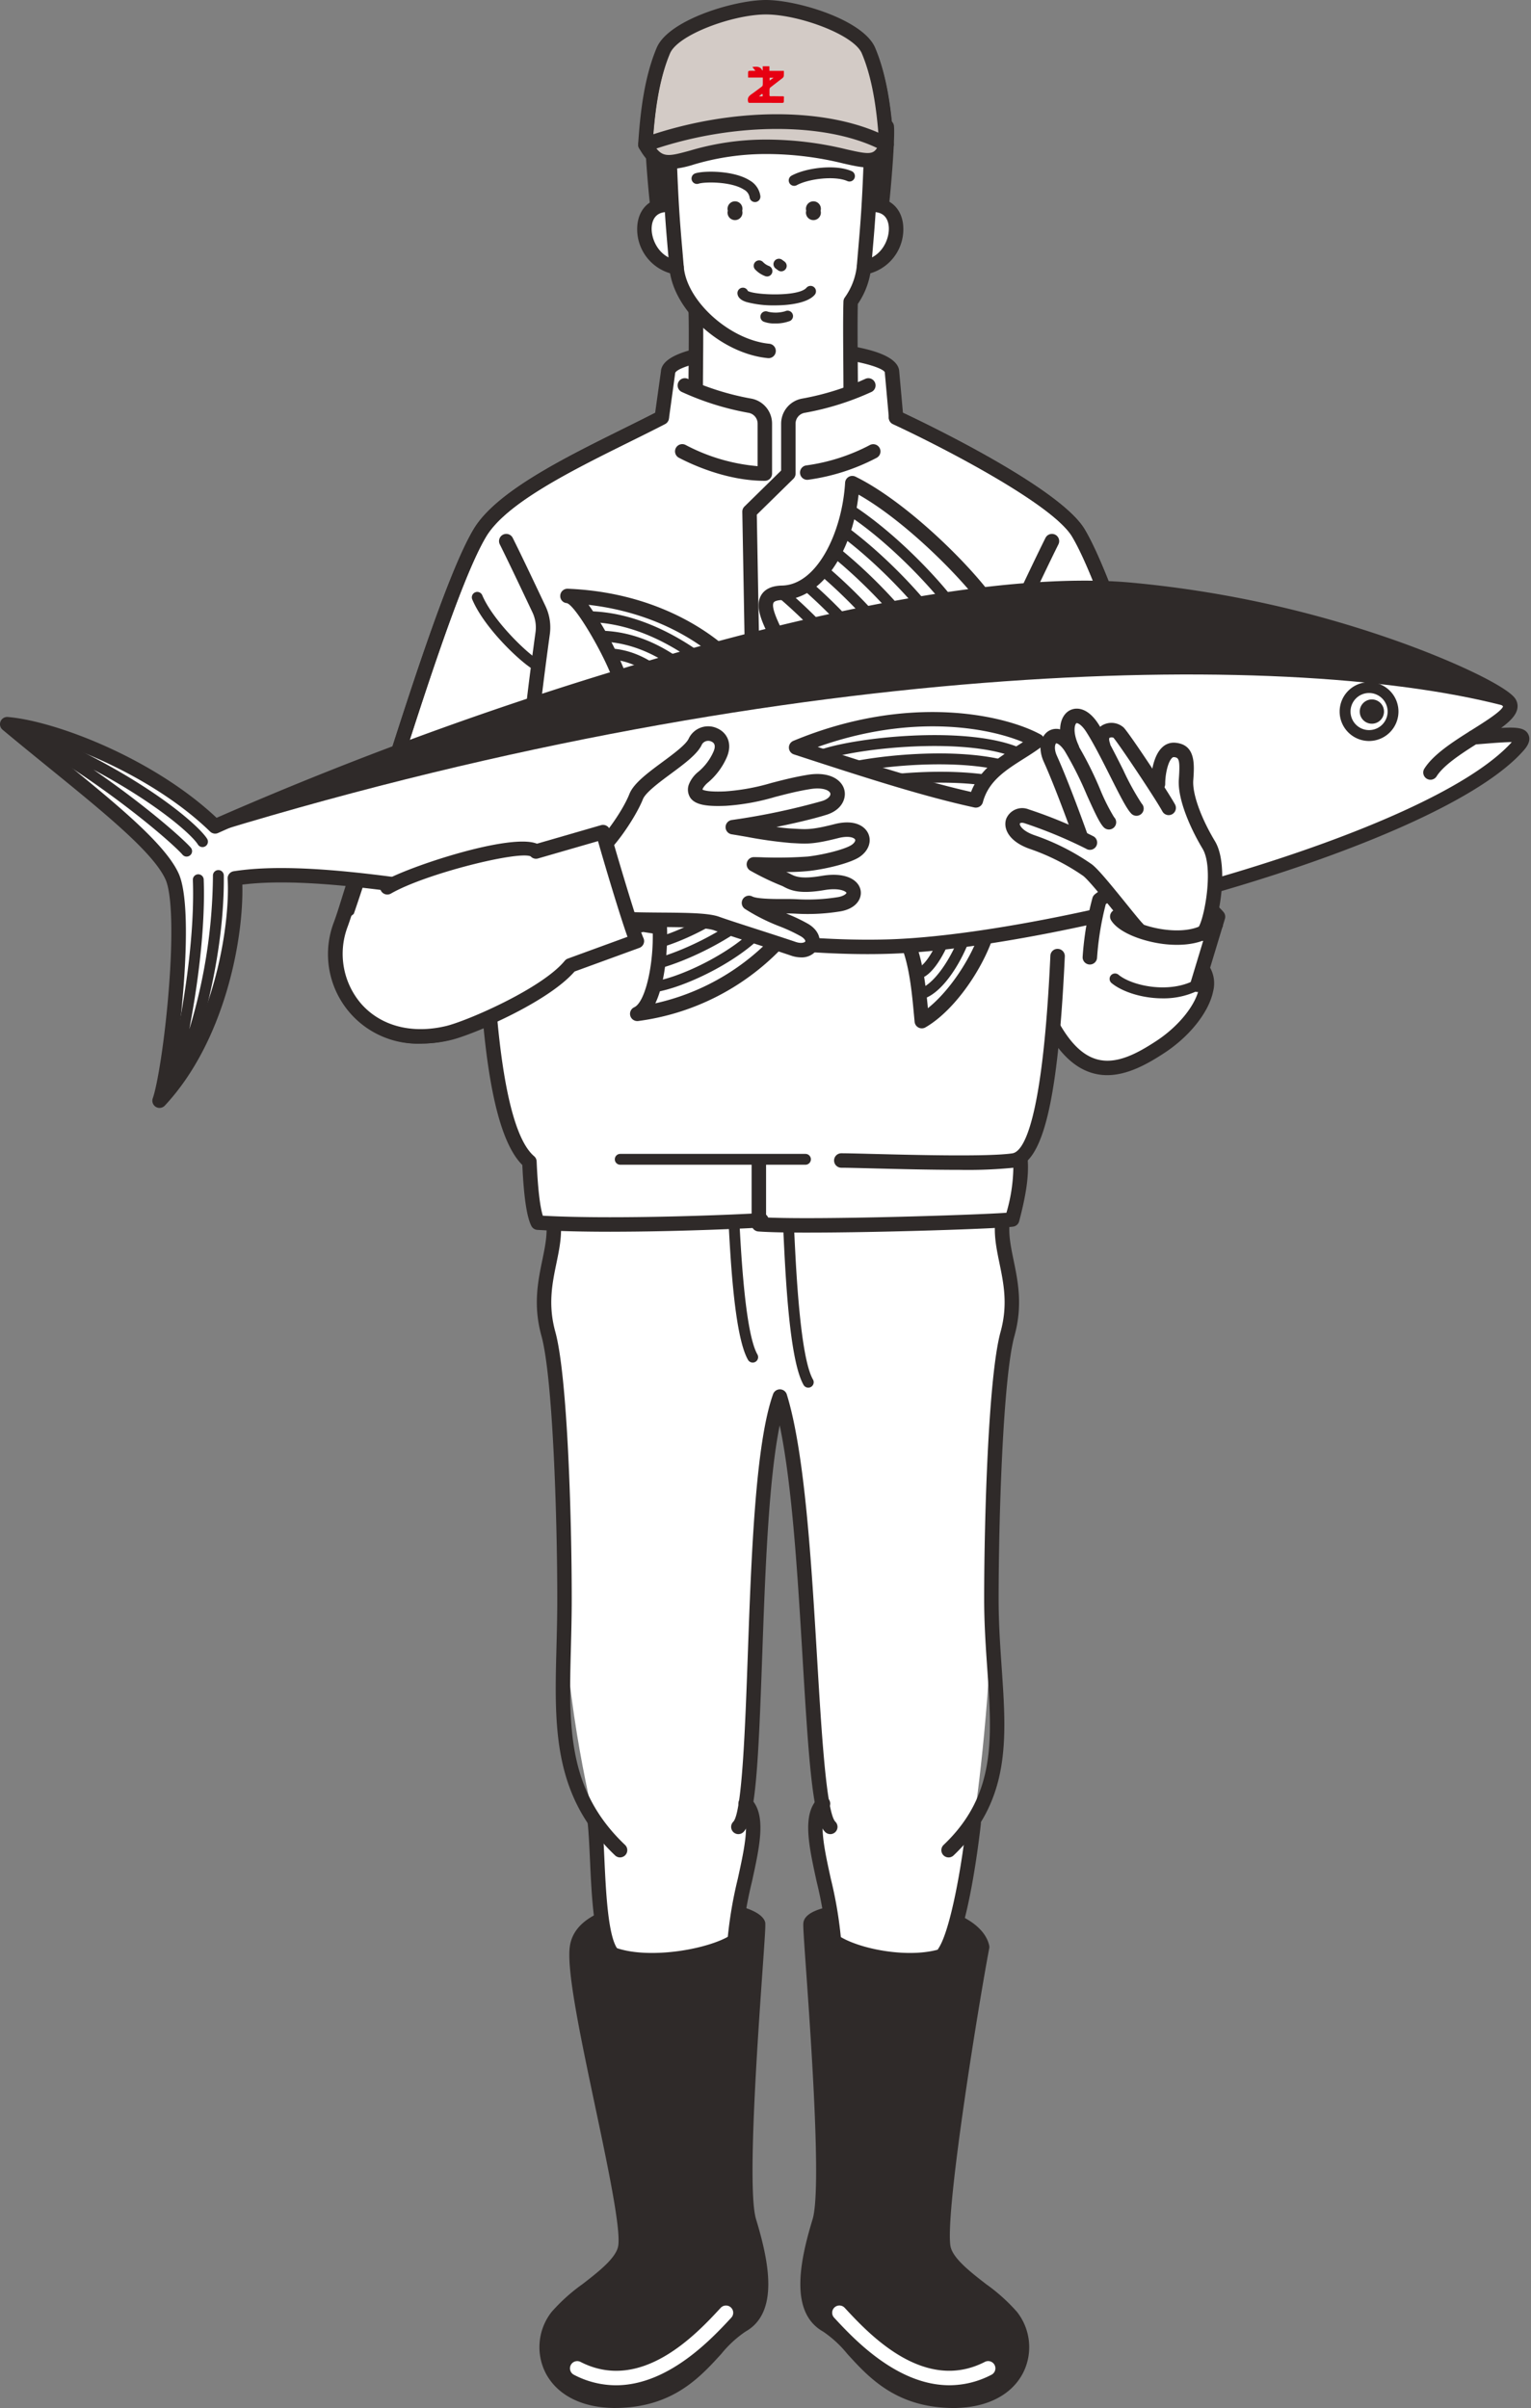
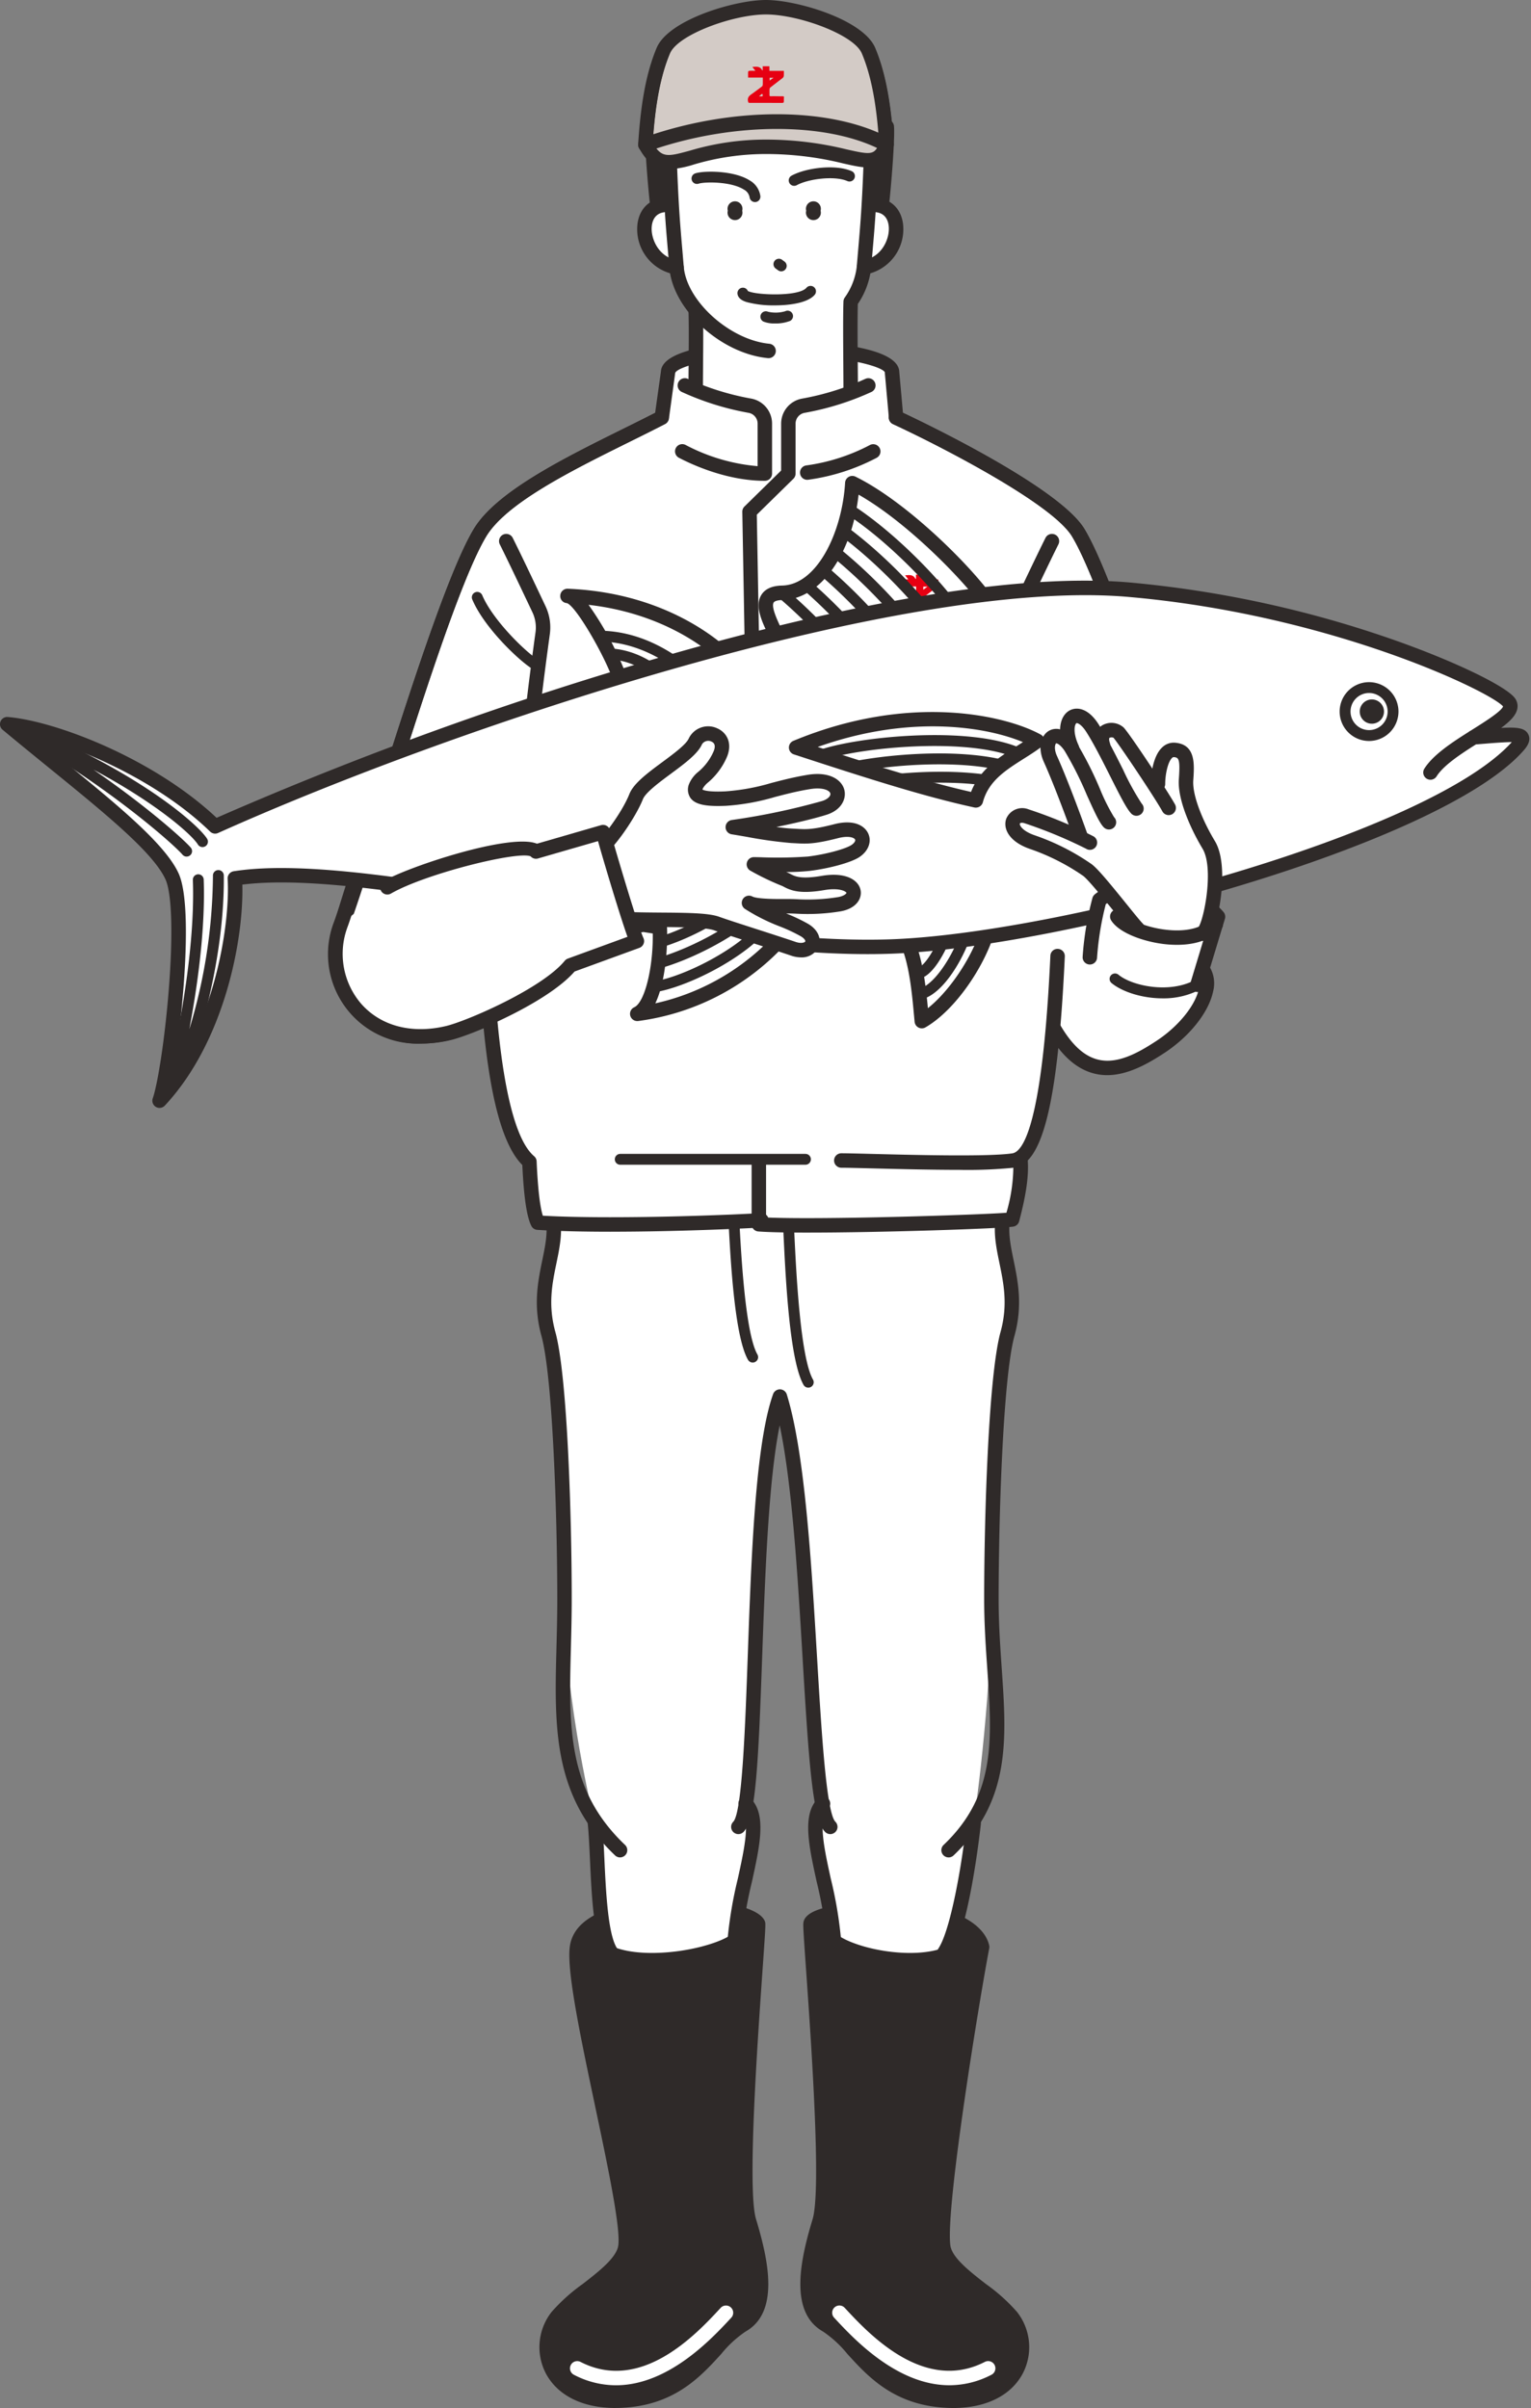
<svg xmlns="http://www.w3.org/2000/svg" id="img_fv-center" width="288.913" height="454.287" viewBox="0 0 288.913 454.287">
  <rect x="0" y="0" width="288.913" height="454.287" fill="#808080" stroke="none" />
  <defs>
    <clipPath id="clip-path">
      <rect id="長方形_21242" data-name="長方形 21242" width="288.609" height="454.287" fill="none" />
    </clipPath>
    <clipPath id="clip-path-2">
      <path id="パス_121936" data-name="パス 121936" d="M123.011,96.474c-6.262.13-1.187,6.929-.564,9.389l41-4.744c-1.155-3.853-15.762-21.274-27.216-25.33-.716,12.261-6.957,20.557-13.22,20.686" transform="translate(-119.917 -75.788)" fill="none" />
    </clipPath>
    <clipPath id="clip-path-4">
      <path id="パス_121948" data-name="パス 121948" d="M104.179,144.647c.489,6.143-.747,15.917-4.195,17.484,16.3-2.195,24.572-11.841,27.079-14.035.064-1.281-9.665-4.33-17.194-4.33a15.432,15.432,0,0,0-5.69.88" transform="translate(-99.984 -143.767)" fill="none" />
    </clipPath>
    <clipPath id="clip-path-6">
      <path id="パス_121982" data-name="パス 121982" d="M124.923,118.162c14.658,4.793,24.74,7.981,33.919,9.977,1.6-5.986,7.355-8.009,11.585-11.223-3.663-2.02-10.663-4.1-19.736-4.1a67.219,67.219,0,0,0-25.768,5.342" transform="translate(-124.923 -112.82)" fill="none" />
    </clipPath>
  </defs>
  <g id="グループ_87152" data-name="グループ 87152">
    <g id="グループ_87151" data-name="グループ 87151" transform="translate(0.304)" clip-path="url(#clip-path)">
      <path id="パス_121873" data-name="パス 121873" d="M109.521,166.477l-12.57,4.589C92.363,176.652,78,182.838,73.807,183.835c-15.161,3.61-24.345-9.068-20.152-20.55,5.525-15.123,18.756-61.852,25.938-73.823,4.868-8.113,22.347-15.562,34.318-21.748l1.2-8.565c0-2.52,9.46-4.563,21.128-4.563s21.127,2.043,21.127,4.563l.767,8.565s29.517,13.635,34.385,21.748c7.182,11.971,20.413,58.7,25.938,73.823-2.148,20.55-21.833,21.083-29.814,19.487s-80.315-18.889-79.118-16.295" transform="translate(10.668 11.062)" fill="#fff" />
      <path id="パス_121874" data-name="パス 121874" d="M68.905,186.054a16.889,16.889,0,0,1-16.3-23.007c1.744-4.773,4.241-12.652,7.132-21.775C65.942,121.68,73.668,97.3,78.652,88.991c4.223-7.038,16.958-13.345,28.193-18.909,2.1-1.038,4.134-2.048,6.042-3.027l1.09-7.79c.265-5.648,20.2-5.812,22.489-5.812s22.317.165,22.489,5.853l.694,7.736c4.678,2.2,29.618,14.2,34.266,21.95,4.986,8.309,12.712,32.692,18.92,52.284,2.89,9.122,5.386,17,7.129,21.772a1.363,1.363,0,1,1-2.562.934c-1.763-4.827-4.267-12.73-7.167-21.881-6.166-19.458-13.839-43.672-18.661-51.707-3.814-6.358-25.683-17.467-33.788-21.211A1.364,1.364,0,0,1,157,68.066l-.769-8.565a1.028,1.028,0,0,1-.006-.121c-.578-1.075-7.7-3.2-19.762-3.2S117.28,58.3,116.68,59.492l-1.189,8.641a1.359,1.359,0,0,1-.724,1.021c-2.1,1.087-4.37,2.21-6.712,3.37-10.9,5.4-23.252,11.518-27.062,17.869-4.82,8.034-12.493,32.247-18.658,51.7-2.9,9.152-5.4,17.057-7.168,21.885a14.444,14.444,0,0,0,2.593,14.6c3.71,4.17,9.525,5.681,15.962,4.153,3.929-.937,18.082-7.045,22.407-12.309a1.368,1.368,0,0,1,.586-.415l11.259-4.111c-1.467-4.083-4.491-14.223-5.565-18.052l-11.323,3.272a1.364,1.364,0,0,1-1.39-.4c-2.375-1.062-19.894,3.277-26.379,7.031a1.364,1.364,0,0,1-1.366-2.361c4.759-2.754,23.925-9.108,28.937-7.056l12.1-3.5a1.365,1.365,0,0,1,1.716,1.042c.173.831,5.126,17.736,6.284,20.248a1.363,1.363,0,0,1-.77,1.852l-12.23,4.464c-5.2,5.96-19.674,12-23.636,12.939a23.563,23.563,0,0,1-5.447.663M89.6,150.607l0,0,0,0" transform="translate(10.439 10.833)" fill="#2f2a29" />
      <path id="パス_121875" data-name="パス 121875" d="M98.74,393.89c-6.214,0-10.978-2.368-13.18-6.6a10.754,10.754,0,0,1,1.131-11.529,34.02,34.02,0,0,1,5.861-5.265c3-2.326,6.4-4.963,6.718-7.274.458-3.36-2-15.036-4.384-26.324-2.795-13.259-5.434-25.783-4.746-30.189,1.337-8.567,17.089-8.8,21.878-8.668,13.892.385,14.923,3.687,14.989,4.344.06.593-.082,2.726-.535,9.17-.938,13.366-2.894,41.179-1.207,46.719,2.429,7.984,4.4,17.611-1.989,21.2a21.141,21.141,0,0,0-4.57,4.215c-3.927,4.309-8.813,9.671-18.693,10.165-.431.022-.854.031-1.271.031m11.552-93.16a40.632,40.632,0,0,0-11.238,1.381c-3.784,1.13-5.876,2.82-6.22,5.02-.611,3.912,2.221,17.351,4.72,29.205,2.54,12.047,4.938,23.427,4.416,27.256-.465,3.414-4.168,6.285-7.749,9.06a32.375,32.375,0,0,0-5.378,4.785,8.019,8.019,0,0,0-.864,8.594c1.836,3.529,6.172,5.4,11.9,5.1,8.757-.437,13.037-5.133,16.813-9.276a23.218,23.218,0,0,1,5.248-4.757c4.749-2.67,2.684-11.571.717-18.033-1.691-5.558-.321-27.537,1.1-47.7.28-3.974.524-7.457.542-8.482-1.29-1.038-7.394-2.153-14-2.153m-18.8,6.19h0Z" transform="translate(17.102 60.397)" fill="#2f2a29" />
      <path id="パス_121876" data-name="パス 121876" d="M154.164,393.816c-.419,0-.841-.011-1.271-.032-9.879-.494-14.766-5.856-18.693-10.165a21.2,21.2,0,0,0-4.569-4.215c-6.39-3.594-4.42-13.22-1.99-21.2,1.686-5.538-.267-33.34-1.207-46.7-.453-6.459-.6-8.6-.535-9.188.213-2.134,3.928-3.416,11.042-3.812,16.249-.913,23.108,3.775,24.026,8.06a1.33,1.33,0,0,1,.006.542c-1.734,9.019-8.3,48.941-7.335,56.046.314,2.312,3.716,4.948,6.718,7.275a34.063,34.063,0,0,1,5.861,5.264,10.753,10.753,0,0,1,1.129,11.529c-2.2,4.231-6.967,6.6-13.18,6.6M128.61,302.807c.018,1,.265,4.505.545,8.5,1.417,20.159,2.787,42.13,1.1,47.686-1.966,6.462-4.031,15.362.717,18.033a23.187,23.187,0,0,1,5.248,4.755c3.776,4.143,8.057,8.841,16.814,9.277,5.725.3,10.058-1.575,11.894-5.1a8.022,8.022,0,0,0-.861-8.6,32.391,32.391,0,0,0-5.381-4.783c-3.582-2.777-7.283-5.646-7.749-9.062-1.07-7.849,5.692-48.133,7.3-56.631-.693-2.343-3.9-3.692-6.521-4.417-8.88-2.464-21.241-1.073-23.105.339" transform="translate(25.399 60.471)" fill="#2f2a29" />
      <path id="パス_121877" data-name="パス 121877" d="M160.679,331.108c2.706-4.059,4.83-17.927,5.506-24.354,0,0,3.345-22.663,3.345-42.281,0-15.9.856-42.127,3.044-50.061,2.706-9.809-2.367-15.9-.676-22.663-15.467-10.617-54.763-10.931-85.3,0,1.692,6.765-3.382,12.854-.676,22.663,2.189,7.934,3.044,34.163,3.044,50.061,0,19.618,5.75,42.281,5.75,42.281.677,6.427.339,20.295,3.045,24.354,6.2,6.134,19.328,1.9,23.339-2.368.676-10.147,5.976-21.873,2.029-25.707,0,0,.339-59.532,6.484-76.781,6.37,20.633,8.155,76.781,8.155,76.781-3.946,3.834,1.353,15.56,2.03,25.707,4.467,6.108,18.533,5.412,20.877,2.368" transform="translate(17.25 37.222)" fill="#fff" />
      <path id="パス_121878" data-name="パス 121878" d="M118.653,219.042a1.021,1.021,0,0,1-.889-.516c-2.642-4.621-3.382-20.047-3.78-28.333l-.075-1.55a1.022,1.022,0,0,1,.971-1.073,1.068,1.068,0,0,1,1.073.972l.075,1.554c.334,6.948,1.115,23.221,3.512,27.417a1.022,1.022,0,0,1-.886,1.53" transform="translate(23.085 38.013)" fill="#2f2a29" />
      <path id="パス_121879" data-name="パス 121879" d="M127.372,222.979a1.021,1.021,0,0,1-.889-.516c-2.642-4.621-3.382-20.047-3.78-28.333l-.075-1.55a1.022,1.022,0,0,1,.971-1.073,1.077,1.077,0,0,1,1.073.972l.075,1.554c.334,6.948,1.115,23.221,3.512,27.417a1.022,1.022,0,0,1-.886,1.53" transform="translate(24.852 38.811)" fill="#2f2a29" />
      <path id="パス_121880" data-name="パス 121880" d="M99.687,312.06a1.362,1.362,0,0,1-.939-.375c-11.793-11.2-11.455-24.208-11.063-39.267.075-2.92.153-5.938.153-9.076,0-15.015-.812-41.786-2.995-49.7-1.584-5.742-.653-10.259.168-14.246.633-3.073,1.18-5.727.5-8.449a1.363,1.363,0,0,1,2.645-.663c.832,3.325.2,6.4-.474,9.662-.8,3.864-1.62,7.859-.21,12.968,2.269,8.23,3.093,34.664,3.093,50.424,0,3.174-.078,6.211-.155,9.147-.39,15-.7,26.851,10.217,37.219a1.364,1.364,0,0,1-.939,2.352" transform="translate(17.02 38.354)" fill="#2f2a29" />
      <path id="パス_121881" data-name="パス 121881" d="M96.377,311.96a1.363,1.363,0,0,1-1.135-.607c-2.158-3.239-2.528-11.233-2.854-18.284-.117-2.533-.226-4.926-.413-6.683a1.364,1.364,0,0,1,2.713-.286c.192,1.838.305,4.269.423,6.843.279,6.03.66,14.289,2.4,16.9a1.363,1.363,0,0,1-1.133,2.12" transform="translate(18.638 57.734)" fill="#2f2a29" />
      <path id="パス_121882" data-name="パス 121882" d="M104.07,309.84c-3.733,0-8.464-.592-11.362-3.168a1.363,1.363,0,1,1,1.811-2.039c2.195,1.952,6.688,2.812,12.334,2.367,6.123-.487,11.543-2.41,12.764-3.9a1.364,1.364,0,1,1,2.112,1.726c-2.144,2.619-9,4.444-14.659,4.894-.862.069-1.887.121-3,.121" transform="translate(18.695 61.325)" fill="#2f2a29" />
      <path id="パス_121883" data-name="パス 121883" d="M115.271,310.219l-.091,0a1.364,1.364,0,0,1-1.27-1.452,78.35,78.35,0,0,1,1.928-11.414c1.276-5.816,2.482-11.31.511-13.223a1.364,1.364,0,0,1,1.9-1.957c3.06,2.972,1.757,8.9.251,15.763a76.821,76.821,0,0,0-1.871,11.012,1.362,1.362,0,0,1-1.359,1.274" transform="translate(23.084 57.107)" fill="#2f2a29" />
      <path id="パス_121884" data-name="パス 121884" d="M148.817,312.06a1.364,1.364,0,0,1-.939-2.352c9.889-9.4,9.163-19.9,8.243-33.207-.289-4.183-.587-8.509-.587-13.16,0-15.762.824-42.2,3.093-50.424,1.41-5.109.587-9.1-.21-12.968-.671-3.259-1.306-6.337-.474-9.662a1.363,1.363,0,1,1,2.645.663c-.68,2.722-.132,5.376.5,8.449.821,3.987,1.752,8.5.168,14.246-2.183,7.906-2.995,34.68-2.995,49.7,0,4.557.3,8.835.581,12.971.93,13.465,1.734,25.095-9.086,35.373a1.362,1.362,0,0,1-.939.375" transform="translate(29.883 38.354)" fill="#2f2a29" />
      <path id="パス_121885" data-name="パス 121885" d="M148.175,311.96a1.363,1.363,0,0,1-1.133-2.12c2.28-3.422,4.463-15.943,5.283-23.741a1.364,1.364,0,0,1,2.713.286c-.022.194-2.089,19.51-5.728,24.967a1.36,1.36,0,0,1-1.135.607" transform="translate(29.753 57.734)" fill="#2f2a29" />
      <path id="パス_121886" data-name="パス 121886" d="M145.336,309.839c-.94,0-1.8-.043-2.534-.1-5.244-.416-11.7-2.236-13.885-4.912a1.364,1.364,0,1,1,2.112-1.726c1.248,1.526,6.186,3.458,11.987,3.919,5.05.4,9.17-.468,11.325-2.385a1.363,1.363,0,1,1,1.811,2.039c-2.908,2.586-7.384,3.167-10.817,3.167" transform="translate(26.064 61.325)" fill="#2f2a29" />
      <path id="パス_121887" data-name="パス 121887" d="M133.176,301.849a1.358,1.358,0,0,1-.965-.4c-2.336-2.336-3.063-12.788-4.245-32.608-.925-15.491-1.954-32.76-4.332-44.108-2.117,10.443-2.742,27.852-3.3,43.5-.725,20.23-1.212,30.894-3.536,33.219a1.364,1.364,0,0,1-1.929-1.929c1.676-1.721,2.266-18.17,2.74-31.387.67-18.7,1.43-39.891,4.776-49.286a1.366,1.366,0,0,1,1.286-.906h.029a1.365,1.365,0,0,1,1.274.961c3.407,11.034,4.635,31.617,5.719,49.777.814,13.653,1.738,29.128,3.452,30.841a1.364,1.364,0,0,1-.965,2.328" transform="translate(23.198 44.168)" fill="#2f2a29" />
      <path id="パス_121888" data-name="パス 121888" d="M131.4,310.219a1.362,1.362,0,0,1-1.359-1.274,76.814,76.814,0,0,0-1.871-11.012c-1.506-6.864-2.808-12.792.251-15.763a1.364,1.364,0,0,1,1.9,1.957c-1.971,1.913-.765,7.407.511,13.223a78.357,78.357,0,0,1,1.928,11.414,1.364,1.364,0,0,1-1.27,1.452l-.091,0" transform="translate(25.649 57.107)" fill="#2f2a29" />
      <path id="パス_121889" data-name="パス 121889" d="M103.1,35.48c-.4-3.192-1.2-12.968-1-15.163l5.984-2.594-.2,16.367Z" transform="translate(20.685 3.592)" fill="#2f2a29" />
      <path id="パス_121890" data-name="パス 121890" d="M103.326,37.073a1.362,1.362,0,0,1-1.353-1.194c-.393-3.141-1.221-13.056-1-15.455a1.365,1.365,0,0,1,.814-1.128l5.986-2.593a1.364,1.364,0,0,1,1.906,1.268l-.2,16.367a1.362,1.362,0,0,1-.983,1.293l-4.789,1.389a1.332,1.332,0,0,1-.38.054m.334-15.618c-.006,2.564.469,8.852.841,12.494l2.262-.657.161-13.252Z" transform="translate(20.456 3.362)" fill="#2f2a29" />
      <path id="パス_121891" data-name="パス 121891" d="M138.9,35.48c.4-3.192,1.2-12.968,1-15.163l-5.984-2.594.2,16.367Z" transform="translate(27.14 3.592)" fill="#2f2a29" />
      <path id="パス_121892" data-name="パス 121892" d="M139.133,37.074a1.376,1.376,0,0,1-.38-.054l-4.788-1.39a1.361,1.361,0,0,1-.984-1.293l-.2-16.367a1.364,1.364,0,0,1,1.906-1.268l5.987,2.593a1.361,1.361,0,0,1,.814,1.128c.218,2.4-.609,12.315-1,15.455a1.365,1.365,0,0,1-1.353,1.2M135.7,33.292l2.262.657c.372-3.64.847-9.929.842-12.494l-3.265-1.414Z" transform="translate(26.91 3.362)" fill="#2f2a29" />
      <path id="パス_121893" data-name="パス 121893" d="M139,70.539c0-4.19-.131-13.567,0-17.469a13.792,13.792,0,0,0,2.5-6.474c.6-7.182,1-10.375,1.4-22.745-8.3-6.385-29.012-6.585-38.147,0,.4,12.369.8,15.562,1.4,22.745a14.85,14.85,0,0,0,3.6,7.934l.313.946c.131,3.9,0,10.872,0,15.062,6.82,20.152,23.528,19.952,28.941,0" transform="translate(21.228 3.848)" fill="#fff" />
      <path id="パス_121894" data-name="パス 121894" d="M124.532,29.739a1.023,1.023,0,0,1-.492-1.921c2.708-1.48,8.231-2.188,11.292-.873a1.022,1.022,0,1,1-.8,1.879c-2.395-1.025-7.309-.411-9.506.79a1.015,1.015,0,0,1-.489.125" transform="translate(25.03 5.321)" fill="#2f2a29" />
      <path id="パス_121895" data-name="パス 121895" d="M120.227,32.663a1.023,1.023,0,0,1-1.015-.9,2.057,2.057,0,0,0-1.093-1.465c-2.427-1.543-7.407-1.472-8.517-1.106a1.022,1.022,0,0,1-.646-1.94c1.59-.533,7.266-.582,10.26,1.321a4.027,4.027,0,0,1,2.029,2.951,1.023,1.023,0,0,1-.9,1.135,1.06,1.06,0,0,1-.121.007" transform="translate(21.939 5.458)" fill="#2f2a29" />
      <path id="パス_121896" data-name="パス 121896" d="M126.247,33.353a1.408,1.408,0,1,0,2.72,0,1.408,1.408,0,1,0-2.72,0" transform="translate(25.585 6.4)" fill="#2f2a29" />
      <path id="パス_121897" data-name="パス 121897" d="M113.945,33.353a1.408,1.408,0,1,0,2.72,0,1.408,1.408,0,1,0-2.72,0" transform="translate(23.092 6.4)" fill="#2f2a29" />
-       <path id="パス_121898" data-name="パス 121898" d="M120.529,43.876a1.081,1.081,0,0,1-.273-.037,5.035,5.035,0,0,1-1.939-1.241,1.022,1.022,0,1,1,1.486-1.4,3.137,3.137,0,0,0,1.017.677,1.038,1.038,0,0,1,.671,1.276,1.014,1.014,0,0,1-.963.728" transform="translate(23.922 8.283)" fill="#2f2a29" />
      <path id="パス_121899" data-name="パス 121899" d="M122.583,42.967a1.022,1.022,0,0,1-.6-.2l-.469-.343a1.023,1.023,0,0,1,1.207-1.651l.469.343a1.023,1.023,0,0,1-.6,1.848" transform="translate(24.541 8.223)" fill="#2f2a29" />
      <path id="パス_121900" data-name="パス 121900" d="M122.486,48.523a19.418,19.418,0,0,1-5.324-.631c-.4-.131-1.614-.528-1.7-1.6a1.024,1.024,0,0,1,.94-1.1,1,1,0,0,1,1.017.612c1.331.783,9.576,1.131,11.058-.6a1.023,1.023,0,1,1,1.553,1.333c-1.259,1.467-4.516,1.988-7.549,1.988" transform="translate(23.4 9.088)" fill="#2f2a29" />
      <path id="パス_121901" data-name="パス 121901" d="M121.8,51.149a5.572,5.572,0,0,1-2.13-.343,1.023,1.023,0,0,1,.832-1.87,6.435,6.435,0,0,0,3.233-.094,1.023,1.023,0,0,1,.915,1.83,7.521,7.521,0,0,1-2.85.476" transform="translate(24.13 9.877)" fill="#2f2a29" />
      <path id="パス_121902" data-name="パス 121902" d="M105.934,32.163c-7.582-.8-6.185,10.773,1,11.772" transform="translate(20.44 6.51)" fill="#fff" />
      <path id="パス_121903" data-name="パス 121903" d="M107.163,45.528a1.258,1.258,0,0,1-.189-.013,8.665,8.665,0,0,1-7.193-9.523c.413-3.383,2.973-5.329,6.526-4.955a1.364,1.364,0,1,1-.286,2.713c-2.619-.274-3.371,1.246-3.532,2.572-.285,2.337,1.282,5.994,4.861,6.491a1.364,1.364,0,0,1-.186,2.714" transform="translate(20.21 6.281)" fill="#2f2a29" />
      <path id="パス_121904" data-name="パス 121904" d="M123.732,63.132c-.043,0-.087,0-.133-.006-8.9-.87-17.928-9.134-18.584-17.007l-.263-3.092c-.464-5.358-.8-9.229-1.137-19.722a1.361,1.361,0,0,1,1.319-1.406h.043a1.363,1.363,0,0,1,1.363,1.321c.336,10.42.669,14.259,1.128,19.575l.263,3.1c.539,6.463,8.681,13.791,16.131,14.517a1.364,1.364,0,0,1-.131,2.722" transform="translate(20.999 4.438)" fill="#2f2a29" />
      <path id="パス_121905" data-name="パス 121905" d="M136.3,32.163c7.582-.8,6.186,10.773-1,11.772" transform="translate(27.421 6.51)" fill="#fff" />
      <path id="パス_121906" data-name="パス 121906" d="M135.535,45.528a1.364,1.364,0,0,1-.186-2.714c3.579-.5,5.145-4.153,4.86-6.491-.161-1.327-.9-2.843-3.532-2.572a1.364,1.364,0,0,1-.286-2.713c3.549-.374,6.113,1.572,6.526,4.955a8.664,8.664,0,0,1-7.192,9.523,1.258,1.258,0,0,1-.189.013" transform="translate(27.191 6.281)" fill="#2f2a29" />
      <path id="パス_121907" data-name="パス 121907" d="M133.465,70.11a1.364,1.364,0,0,1-1.364-1.364c0-1.278-.013-2.928-.025-4.716-.031-4.153-.066-8.859.026-11.595a1.35,1.35,0,0,1,.236-.722,12.471,12.471,0,0,0,2.271-5.821l.266-3.118c.459-5.311.79-9.149,1.127-19.555a1.363,1.363,0,0,1,2.725.087c-.338,10.482-.672,14.351-1.134,19.7l-.266,3.11a14.934,14.934,0,0,1-2.511,6.791c-.075,2.728-.042,7.163-.013,11.1.014,1.794.026,3.452.026,4.735a1.364,1.364,0,0,1-1.364,1.364" transform="translate(26.76 4.437)" fill="#2f2a29" />
      <path id="パス_121908" data-name="パス 121908" d="M101.268,23.421c3.99,7.2,7.162.411,22.746.411,16.361,0,20.351,5.974,22.746-.411-10.375-5.586-28.732-5.972-45.492,0" transform="translate(20.523 3.868)" fill="#d3cbc6" />
      <path id="パス_121909" data-name="パス 121909" d="M105.854,27.917c-2.011,0-3.686-.9-5.307-3.823a1.021,1.021,0,0,1,.552-1.459c16.627-5.927,35.243-5.9,46.318.063a1.025,1.025,0,0,1,.473,1.26c-1.693,4.52-4.445,3.9-9,2.866a60.9,60.9,0,0,0-14.7-1.792,47.882,47.882,0,0,0-13.712,2,18.776,18.776,0,0,1-4.622.886m-2.877-3.768c1.633,2.352,3.1,1.954,6.962.907a49.706,49.706,0,0,1,14.248-2.07,62.831,62.831,0,0,1,15.151,1.841c4.152.944,5.343,1.138,6.281-.754-10.286-5.054-27.472-5.025-42.643.076" transform="translate(20.351 3.69)" fill="#2f2a29" />
      <path id="パス_121910" data-name="パス 121910" d="M119.58,200a1.364,1.364,0,0,1-1.364-1.364c0-3.187-1.974-112.991-1.994-114.1a1.362,1.362,0,0,1,.409-1l6.919-6.787V67.88a4.8,4.8,0,0,1,3.942-4.7,49.88,49.88,0,0,0,11.939-3.722,1.363,1.363,0,0,1,1.2,2.447,52.118,52.118,0,0,1-12.646,3.958,2.069,2.069,0,0,0-1.711,2.018v9.445a1.367,1.367,0,0,1-.408.974l-6.909,6.777c.173,9.62,1.984,110.438,1.984,113.562A1.364,1.364,0,0,1,119.58,200" transform="translate(23.554 12.021)" fill="#2f2a29" />
      <path id="パス_121911" data-name="パス 121911" d="M162.6,137.781a1.364,1.364,0,0,1-1.364-1.364c0-7.061-.971-17.151-3.248-33.737a9.367,9.367,0,0,1,.817-5.309l.659-1.39c1.566-3.306,3.935-8.3,5.507-11.449a1.364,1.364,0,1,1,2.44,1.218c-1.56,3.121-3.922,8.1-5.484,11.4l-.658,1.39a6.673,6.673,0,0,0-.58,3.769c2.295,16.716,3.275,26.917,3.275,34.107a1.364,1.364,0,0,1-1.364,1.364" transform="translate(32.001 16.978)" fill="#2f2a29" />
      <path id="パス_121912" data-name="パス 121912" d="M98.827,109.45c-1.064-3.672-7.361-15.808-10.012-15.964,14.344.586,24.272,6.381,29.536,11.192" transform="translate(17.999 18.946)" fill="#fff" />
      <path id="パス_121913" data-name="パス 121913" d="M99.06,111.044a1.364,1.364,0,0,1-1.308-.983c-1.213-4.18-7.06-14.448-8.844-14.992a1.333,1.333,0,0,1-1.25-1.425,1.364,1.364,0,0,1,1.448-1.289c16.782.684,26.851,8.3,30.4,11.548a1.363,1.363,0,1,1-1.839,2.012C114.627,103.139,106.481,96.942,93,95.39a60.318,60.318,0,0,1,7.367,13.91,1.364,1.364,0,0,1-.93,1.69,1.39,1.39,0,0,1-.381.054" transform="translate(17.764 18.716)" fill="#2f2a29" />
-       <path id="パス_121914" data-name="パス 121914" d="M125.312,117.646a1.02,1.02,0,0,1-.827-.421c-.137-.188-13.916-18.81-32.021-19.294a1.022,1.022,0,0,1,.026-2.045h.026c15.283.408,28.675,13.348,33.622,20.133a1.023,1.023,0,0,1-.826,1.626" transform="translate(18.537 19.432)" fill="#2f2a29" />
      <path id="パス_121915" data-name="パス 121915" d="M121.507,120.27a1.022,1.022,0,0,1-.862-.471c-4.432-6.9-13.761-18.531-26.43-18.816a1.023,1.023,0,0,1,.023-2.046h.024c13.614.308,23.452,12.51,28.1,19.757a1.024,1.024,0,0,1-.86,1.576" transform="translate(18.891 20.051)" fill="#2f2a29" />
      <path id="パス_121916" data-name="パス 121916" d="M119.8,128.832a1.02,1.02,0,0,1-.891-.52c-.327-.577-.741-1.388-1.24-2.367-3.276-6.415-10.945-21.439-21.893-22.167a1.024,1.024,0,0,1-.953-1.088,1.042,1.042,0,0,1,1.09-.953c12.1.807,20.145,16.553,23.577,23.278.483.946.884,1.732,1.2,2.29a1.022,1.022,0,0,1-.889,1.527" transform="translate(19.216 20.618)" fill="#2f2a29" />
      <path id="パス_121917" data-name="パス 121917" d="M159.995,107.668a1.023,1.023,0,0,1-.491-1.922c2.144-1.168,8.681-7.444,10.721-12.268a1.022,1.022,0,1,1,1.883.8c-2.331,5.512-9.3,12-11.625,13.269a1.011,1.011,0,0,1-.488.125" transform="translate(32.217 18.818)" fill="#2f2a29" />
      <path id="パス_121918" data-name="パス 121918" d="M128.224,200.7c-3.157.225-27.736,1.353-42.168.451-.9-1.8-1.353-6.314-1.579-11.5-6.088-5.187-7.667-25.707-8.343-41.267,28.623-2.951,98.417-5.256,108.013,2.481.544,25.293-6.991,38.56-6.991,38.56.226,3.157-.451,6.84-1.578,11.125-2.932.451-39.012,1.578-47.806.9Z" transform="translate(15.429 29.511)" fill="#fff" />
      <path id="パス_121919" data-name="パス 121919" d="M200.907,162.665a1.363,1.363,0,0,1-1.281-.9c-1.763-4.827-4.267-12.73-7.167-21.881C186.293,120.43,178.62,96.216,173.8,88.18c-3.814-6.357-25.683-17.466-33.788-21.21a1.364,1.364,0,1,1,1.144-2.476c1.221.564,29.958,13.908,34.983,22.284,4.986,8.31,12.712,32.693,18.92,52.286,2.89,9.122,5.386,17,7.129,21.772a1.361,1.361,0,0,1-1.281,1.83" transform="translate(28.214 13.045)" fill="#2f2a29" />
      <path id="パス_121920" data-name="パス 121920" d="M101.268,27.059c.4-6.172,1.2-12.557,3.392-17.744,1.879-4.441,13.369-8.181,19.354-8.181s17.475,3.739,19.353,8.181c2.195,5.187,2.993,11.572,3.393,17.744" transform="translate(20.523 0.23)" fill="#d3cbc6" />
      <path id="パス_121921" data-name="パス 121921" d="M146.93,28.254a1.026,1.026,0,0,1-1.02-.957c-.339-5.264-1.021-12-3.312-17.412-1.649-3.9-12.688-7.556-18.41-7.556s-16.765,3.66-18.414,7.556c-2.29,5.413-2.973,12.148-3.312,17.412a1.049,1.049,0,0,1-1.086.955,1.023,1.023,0,0,1-.956-1.086c.35-5.425,1.061-12.383,3.471-18.078,2.188-5.173,14.475-8.8,20.3-8.8s18.107,3.632,20.295,8.8c2.41,5.7,3.121,12.653,3.471,18.078A1.024,1.024,0,0,1,147,28.252l-.067,0" transform="translate(20.351 0.057)" fill="#2f2a29" />
      <path id="パス_121922" data-name="パス 121922" d="M56.139,154.086a1.363,1.363,0,0,1-1.3-1.786c1.271-3.9,2.7-8.417,4.231-13.241,6.208-19.591,13.933-43.973,18.918-52.281,4.223-7.037,16.958-13.345,28.192-18.908,2.327-1.153,4.582-2.271,6.67-3.351a1.364,1.364,0,0,1,1.252,2.423c-2.1,1.086-4.37,2.21-6.712,3.37C96.494,75.711,84.14,81.83,80.33,88.18c-4.821,8.035-12.492,32.248-18.657,51.7-1.531,4.832-2.966,9.362-4.238,13.264a1.364,1.364,0,0,1-1.3.94" transform="translate(11.101 13.045)" fill="#2f2a29" />
      <path id="パス_121923" data-name="パス 121923" d="M143.971,90.14h1.335v.907h2.873a9.083,9.083,0,0,1-.012,1.013.693.693,0,0,1-.245.413c-.8.636-1.626,1.252-2.433,1.887a.5.5,0,0,0-.158.336c-.019.374,0,.75-.008,1.124,0,.2.025.287.285.279.765-.024,1.532.014,2.3.01.232,0,.35.029.29.3a2.521,2.521,0,0,0-.01.468c-.014.54-.014.542-.55.541-2.084,0-4.167-.014-6.25-.006-.259,0-.286-.077-.337-.314-.2-.925.491-1.246,1.055-1.663s1.145-.838,1.705-1.272a.5.5,0,0,0,.176-.337c.019-.473.008-.947.008-1.442h-2.93c0-.4-.013-.787.012-1.168,0-.067.167-.171.261-.176.379-.02.759-.008,1.183-.008-.219-.275-.4-.506-.606-.759.787-.064,1.551-.2,1.984.717l.073-.087Zm2.161,2.268h-.783v.58l.783-.58m-2.194,3.7a1.412,1.412,0,0,0,.034-.339c-.007-.054-.141-.148-.154-.137-.183.135-.354.285-.58.476Z" transform="translate(28.578 18.268)" fill="#e60012" />
      <path id="パス_121924" data-name="パス 121924" d="M145.425,165.652a1.363,1.363,0,0,1-1.358-1.234l-.117-1.257c-.5-5.406-1.173-12.811-4.312-16.172a1.364,1.364,0,0,1,2-1.859c3.548,3.8,4.4,11.048,4.935,16.719,5.936-4.729,11.644-15.3,10.558-20.288a1.364,1.364,0,0,1,2.666-.581c1.437,6.613-6.11,20.117-13.687,24.49a1.368,1.368,0,0,1-.681.182" transform="translate(28.225 28.354)" fill="#2f2a29" />
      <path id="パス_121925" data-name="パス 121925" d="M144.361,159.516a1.023,1.023,0,0,1-.244-2.016c3.316-.819,7.645-8.256,8.583-13.42a1.039,1.039,0,0,1,1.188-.825,1.023,1.023,0,0,1,.824,1.189c-.949,5.228-5.463,13.894-10.1,15.042a1.017,1.017,0,0,1-.247.03" transform="translate(29.049 29.029)" fill="#2f2a29" />
      <path id="パス_121926" data-name="パス 121926" d="M144.168,156.251a1.023,1.023,0,0,1-.321-1.994c2.2-.725,5.562-7.861,6.315-13.4a1.023,1.023,0,0,1,2.028.275c-.711,5.22-4.144,13.891-7.7,15.063a1.036,1.036,0,0,1-.321.052" transform="translate(29.01 28.368)" fill="#2f2a29" />
      <path id="パス_121927" data-name="パス 121927" d="M83.02,137.781a1.364,1.364,0,0,1-1.364-1.364c0-7.2.979-17.4,3.274-34.107a6.679,6.679,0,0,0-.58-3.77l-.556-1.173C82.2,94.01,79.8,88.94,78.208,85.75a1.364,1.364,0,1,1,2.44-1.218c1.606,3.214,4.016,8.3,5.61,11.667l.556,1.173a9.368,9.368,0,0,1,.817,5.309c-2.277,16.581-3.247,26.67-3.247,33.737a1.364,1.364,0,0,1-1.364,1.364" transform="translate(15.821 16.978)" fill="#2f2a29" />
-       <path id="パス_121928" data-name="パス 121928" d="M163.447,101.118c-1.155-3.853-15.866-19.76-27.216-25.33-.716,12.26-6.957,20.556-13.22,20.686s-1.187,6.929-.563,9.389" transform="translate(24.302 15.359)" fill="#fff" />
      <path id="パス_121929" data-name="パス 121929" d="M122.676,107.457a1.363,1.363,0,0,1-1.321-1.028,14.627,14.627,0,0,0-.836-1.963c-1.117-2.355-2.505-5.287-1.223-7.36.7-1.133,2.018-1.726,3.916-1.766,6.651-.137,11.348-10.178,11.887-19.4a1.364,1.364,0,0,1,1.963-1.144c11.479,5.634,26.581,21.692,27.921,26.164a1.363,1.363,0,0,1-2.612.782c-.984-3.281-13.97-17.453-24.727-23.552-1.264,11.328-7.234,19.731-14.375,19.879-.864.018-1.479.195-1.652.473-.5.813.714,3.379,1.367,4.758A15.188,15.188,0,0,1,124,105.758a1.362,1.362,0,0,1-.987,1.656,1.33,1.33,0,0,1-.336.042" transform="translate(24.073 15.129)" fill="#2f2a29" />
    </g>
  </g>
  <g id="グループ_87154" data-name="グループ 87154" transform="translate(144.219 91.147)">
    <g id="グループ_87153" data-name="グループ 87153" clip-path="url(#clip-path-2)">
      <path id="パス_121930" data-name="パス 121930" d="M156.355,104.089a1.023,1.023,0,0,1-.989-.765c-.856-3.278-15.674-20.208-26.912-24.748a1.022,1.022,0,1,1,.766-1.9c11.7,4.726,27.014,21.876,28.124,26.128a1.023,1.023,0,0,1-.73,1.248,1.074,1.074,0,0,1-.26.032" transform="translate(-118.316 -75.622)" fill="#2f2a29" />
      <path id="パス_121931" data-name="パス 121931" d="M153.143,105.892a1.023,1.023,0,0,1-.989-.765c-.856-3.278-15.675-20.21-26.912-24.747a1.022,1.022,0,1,1,.766-1.9c11.7,4.725,27.014,21.875,28.125,26.127a1.025,1.025,0,0,1-.731,1.248,1.075,1.075,0,0,1-.26.032" transform="translate(-118.967 -75.257)" fill="#2f2a29" />
      <path id="パス_121932" data-name="パス 121932" d="M149.931,107.7a1.023,1.023,0,0,1-.989-.765c-.855-3.278-15.673-20.208-26.912-24.748a1.022,1.022,0,1,1,.766-1.9c11.705,4.728,27.015,21.878,28.125,26.128a1.025,1.025,0,0,1-.731,1.248,1.075,1.075,0,0,1-.26.032" transform="translate(-119.618 -74.891)" fill="#2f2a29" />
      <path id="パス_121933" data-name="パス 121933" d="M146.721,109.5a1.023,1.023,0,0,1-.989-.765c-.856-3.278-15.675-20.21-26.913-24.748a1.022,1.022,0,1,1,.766-1.9c11.7,4.726,27.015,21.876,28.125,26.128a1.023,1.023,0,0,1-.73,1.248,1.075,1.075,0,0,1-.26.032" transform="translate(-120.269 -74.526)" fill="#2f2a29" />
      <path id="パス_121934" data-name="パス 121934" d="M143.508,111.3a1.022,1.022,0,0,1-.989-.764c-.856-3.28-15.675-20.211-26.912-24.748a1.022,1.022,0,1,1,.766-1.9c11.7,4.725,27.014,21.875,28.125,26.127a1.024,1.024,0,0,1-.731,1.248,1.075,1.075,0,0,1-.26.032" transform="translate(-120.92 -74.16)" fill="#2f2a29" />
      <path id="パス_121935" data-name="パス 121935" d="M140.3,113.109a1.023,1.023,0,0,1-.989-.765c-.856-3.278-15.674-20.208-26.912-24.748a1.022,1.022,0,1,1,.766-1.9c11.7,4.726,27.014,21.876,28.125,26.128a1.025,1.025,0,0,1-.731,1.248,1.075,1.075,0,0,1-.26.032" transform="translate(-121.571 -73.794)" fill="#2f2a29" />
    </g>
  </g>
  <g id="グループ_87156" data-name="グループ 87156">
    <g id="グループ_87155" data-name="グループ 87155" clip-path="url(#clip-path)">
      <path id="パス_121937" data-name="パス 121937" d="M105.911,28.312c-2.1,0-3.906-.93-5.606-4a1.364,1.364,0,0,1,.735-1.946c16.715-5.956,35.44-5.924,46.595.084a1.363,1.363,0,0,1,.63,1.68c-1.8,4.8-4.821,4.116-9.4,3.079a60.614,60.614,0,0,0-14.624-1.784,47.622,47.622,0,0,0-13.621,1.986,18.947,18.947,0,0,1-4.712.9m-2.328-3.929c1.375,1.747,2.711,1.383,6.325.4A50.06,50.06,0,0,1,124.245,22.7a63.879,63.879,0,0,1,15.227,1.85c3.83.868,4.949,1.054,5.739-.269-10.14-4.818-26.8-4.778-41.628.1" transform="translate(20.293 3.633)" fill="#2f2a29" />
      <path id="パス_121938" data-name="パス 121938" d="M146.987,28.652a1.364,1.364,0,0,1-1.359-1.276c-.337-5.236-1.016-11.935-3.286-17.3-1.5-3.547-11.908-7.348-18.1-7.348s-16.6,3.8-18.1,7.348c-2.271,5.366-2.949,12.065-3.286,17.3a1.364,1.364,0,0,1-2.723-.176c.354-5.452,1.068-12.446,3.5-18.188C105.873,3.716,118.344,0,124.245,0s18.367,3.716,20.609,9.013c2.428,5.743,3.144,12.737,3.5,18.188a1.363,1.363,0,0,1-1.272,1.449l-.09,0" transform="translate(20.293)" fill="#2f2a29" />
      <path id="パス_121939" data-name="パス 121939" d="M109.392,64.9a1.364,1.364,0,0,1-1.364-1.364c0-1.163.012-2.653.026-4.262.029-3.672.064-7.834-.025-10.244a1.362,1.362,0,0,1,1.312-1.413,1.347,1.347,0,0,1,1.413,1.312c.091,2.47.058,6.666.026,10.368-.012,1.6-.025,3.082-.025,4.239a1.364,1.364,0,0,1-1.364,1.364" transform="translate(21.893 9.649)" fill="#2f2a29" />
      <path id="パス_121940" data-name="パス 121940" d="M122.837,78.688c-7.114,0-13.677-3.034-16.171-4.339a1.364,1.364,0,1,1,1.266-2.416A35.431,35.431,0,0,0,121.5,75.922V67.879a2.067,2.067,0,0,0-1.713-2.017A52.175,52.175,0,0,1,107.141,61.9a1.363,1.363,0,0,1,1.2-2.447,49.914,49.914,0,0,0,11.939,3.722,4.8,4.8,0,0,1,3.945,4.7v9.446a1.35,1.35,0,0,1-1.39,1.364m.025-1.364h0Z" transform="translate(21.469 12.021)" fill="#2f2a29" />
      <path id="パス_121941" data-name="パス 121941" d="M269.7,127.067c3.383-5.412,16.912-10.147,14.883-13.192s-33.148-17.927-71.709-21.309C168.855,88.7,83.329,117.934,40.371,137.214c-12.177-11.838-31.119-18.6-39.237-19.28,14.206,11.839,28.075,21.986,31.119,28.751s-.338,36.531-2.368,42.282c11.588-12.417,14.779-32.768,14.207-41.943,26.045-4.059,84.9,14.206,123.8,12.853,31.13-1.082,102.609-19.851,118.386-37.884,2.368-2.706-1.127-2.142-8.456-1.578" transform="translate(0.23 18.689)" fill="#fff" />
      <path id="パス_121942" data-name="パス 121942" d="M30.115,190.56a1.364,1.364,0,0,1-1.287-1.817c.88-2.491,2.248-10.807,3.014-20.415.829-10.378.6-18.173-.6-20.854C28.959,142.408,19.8,134.968,9.2,126.354c-2.827-2.3-5.763-4.684-8.713-7.143a1.363,1.363,0,0,1,.985-2.405c8.935.744,27.4,7.748,39.4,19.02a684.245,684.245,0,0,1,85.2-30.7c26.024-7.45,62.269-15.873,87.147-13.693a207.413,207.413,0,0,1,49.886,10.854c11.52,4.054,21.338,8.808,22.837,11.057a2.51,2.51,0,0,1,.376,1.964c-.261,1.221-1.4,2.357-3.046,3.563,3.066-.182,4.52,0,5.128,1.209.651,1.292-.458,2.559-.874,3.037-15.613,17.841-86.862,37.219-119.367,38.348-19.27.688-42.994-3.37-65.924-7.277-22.293-3.8-43.392-7.4-56.506-5.76.272,10.3-3.325,29.585-14.626,41.694a1.363,1.363,0,0,1-1,.434M6.2,120.389c1.6,1.309,3.176,2.592,4.724,3.849,10.868,8.834,20.255,16.462,22.8,22.119,2.712,6.025.821,26.657-1.025,37.441,8.6-12.422,10.7-29.375,10.257-36.46a1.364,1.364,0,0,1,1.151-1.431c13.447-2.1,35.375,1.64,58.592,5.6,22.794,3.885,46.355,7.9,65.371,7.241,31.939-1.111,101.618-19.875,117.22-37.208-1.179,0-3.137.146-5.046.3l-1.717.136c-3,1.894-6.155,3.989-7.44,6.046a1.364,1.364,0,0,1-2.314-1.444c1.612-2.579,5.106-4.892,8.377-6.956a1.363,1.363,0,0,1,.363-.229l.427-.269c2.156-1.355,5.388-3.385,5.7-4.31-2.189-2.665-32.138-17.279-70.653-20.656-41.9-3.691-125.7,23.83-171.83,44.533a1.361,1.361,0,0,1-1.508-.267C30.157,129.193,15.662,122.7,6.2,120.389" transform="translate(0 18.46)" fill="#2f2a29" />
      <path id="パス_121943" data-name="パス 121943" d="M104.179,144.5c.489,6.143-.747,15.917-4.195,17.484,16.3-2.195,24.572-11.841,27.079-14.036" transform="translate(20.263 29.284)" fill="#fff" />
      <path id="パス_121944" data-name="パス 121944" d="M100.212,163.576a1.363,1.363,0,0,1-.563-2.6c2.241-1.019,3.956-9.161,3.4-16.135a1.363,1.363,0,1,1,2.718-.216c.3,3.732-.017,11.175-2.134,15.609a43.424,43.424,0,0,0,21.652-12.039c.447-.429.817-.783,1.11-1.04a1.364,1.364,0,0,1,1.8,2.053c-.269.235-.606.56-1.017.954a45.763,45.763,0,0,1-26.78,13.407,1.318,1.318,0,0,1-.183.012" transform="translate(20.033 29.054)" fill="#2f2a29" />
    </g>
  </g>
  <g id="グループ_87158" data-name="グループ 87158" transform="translate(120.247 172.903)">
    <g id="グループ_87157" data-name="グループ 87157" clip-path="url(#clip-path-4)">
      <path id="パス_121945" data-name="パス 121945" d="M100.43,151.836a1.023,1.023,0,0,1,0-2.046c5.169-.017,18.677-6.619,22.362-12.835A1.023,1.023,0,0,1,124.55,138c-4.053,6.838-18.4,13.819-24.116,13.838Z" transform="translate(-100.101 -145.249)" fill="#2f2a29" />
      <path id="パス_121946" data-name="パス 121946" d="M100.764,155.052h0a1.023,1.023,0,0,1,0-2.046h0c4.776,0,19.625-6.764,23.462-13.2a1.023,1.023,0,0,1,1.758,1.048c-4.215,7.072-19.951,14.2-25.22,14.2" transform="translate(-100.033 -144.671)" fill="#2f2a29" />
      <path id="パス_121947" data-name="パス 121947" d="M101.614,158.31h-.026a1.023,1.023,0,0,1,0-2.046.116.116,0,0,1,.029,0c5.179,0,18.632-6.454,22.308-12.589a1.022,1.022,0,1,1,1.755,1.05c-4.048,6.757-18.342,13.585-24.068,13.585" transform="translate(-99.866 -143.887)" fill="#2f2a29" />
    </g>
  </g>
  <g id="グループ_87160" data-name="グループ 87160">
    <g id="グループ_87159" data-name="グループ 87159" clip-path="url(#clip-path)">
      <path id="パス_121949" data-name="パス 121949" d="M195.381,146.338c-4.51,4.285-14.206.451-14.206.451-.782-.781-3.215-3.891-5.481-6.641,0,0-1.054.67-1.735,1.229a56.225,56.225,0,0,0-1.8,10.824s-7.541-1.269-6.743,13.5c6.314,10.824,13.508,7.7,20.047,3.416s10.373-11.049,8.118-14.432l2.761-10.132Z" transform="translate(33.511 28.403)" fill="#fff" />
      <path id="パス_121950" data-name="パス 121950" d="M191.533,159.192a1.365,1.365,0,0,1-1.3-1.76l3.663-12.1c-5.021-5.138-15.19-5.91-19.65-2.719A55.149,55.149,0,0,0,172.6,152.7a1.363,1.363,0,1,1-2.724-.124,57.184,57.184,0,0,1,1.848-11.116,1.37,1.37,0,0,1,.453-.7c5.495-4.5,18.258-3.686,24.281,3.339a1.365,1.365,0,0,1,.267,1.284l-3.887,12.838a1.365,1.365,0,0,1-1.306.968" transform="translate(34.427 27.961)" fill="#2f2a29" />
      <path id="パス_121951" data-name="パス 121951" d="M126.89,76.4a1.364,1.364,0,0,1-.161-2.718,36.176,36.176,0,0,0,11.989-3.847,1.364,1.364,0,0,1,1.266,2.417,39.035,39.035,0,0,1-12.931,4.138,1.51,1.51,0,0,1-.164.01" transform="translate(25.439 14.121)" fill="#2f2a29" />
      <path id="パス_121952" data-name="パス 121952" d="M86.23,107.668a1,1,0,0,1-.487-.125c-2.321-1.264-9.3-7.757-11.626-13.269a1.022,1.022,0,1,1,1.883-.8c2.041,4.824,8.576,11.1,10.721,12.268a1.023,1.023,0,0,1-.491,1.922" transform="translate(15.004 18.818)" fill="#2f2a29" />
      <path id="パス_121953" data-name="パス 121953" d="M120.149,10.4h1.265v.86h2.726a8.776,8.776,0,0,1-.011.962.656.656,0,0,1-.232.391c-.764.6-1.544,1.187-2.309,1.79a.482.482,0,0,0-.149.319c-.019.355,0,.712-.008,1.068,0,.191.024.273.271.265.726-.024,1.454.013,2.18.008.219,0,.331.028.274.285a2.282,2.282,0,0,0-.008.445c-.014.511-.014.514-.523.514-1.976,0-3.953-.014-5.929-.007-.245,0-.272-.073-.32-.3-.19-.878.465-1.182,1-1.578s1.086-.795,1.619-1.207a.48.48,0,0,0,.166-.32c.018-.449.007-.9.007-1.369h-2.779c0-.382-.012-.746.012-1.108,0-.063.159-.161.248-.166.358-.019.719-.008,1.123-.008l-.575-.72c.746-.06,1.471-.185,1.882.681.023-.028.046-.055.07-.082Zm2.051,2.153h-.743V13.1l.743-.548m-2.082,3.512a1.328,1.328,0,0,0,.032-.322c-.007-.051-.135-.14-.147-.13-.173.127-.334.271-.551.452Z" transform="translate(23.781 2.107)" fill="#e60012" />
      <path id="パス_121954" data-name="パス 121954" d="M194.21,154.237c1.353-.451,4.4-13.079,1.691-17.589-2.482-4.138-4.51-9.133-4.284-12.29s.338-5.412-2.142-5.637-3.157,4.4-3.157,6.427c0,0-6.54-8.8-7.442-9.7s-3.946-.676-2.931,2.368c0,0,.925,1.321-2.03-3.27s-6.314-1.578-3.833,3.834c0,0,2.48,3.833-.226-.226s-5.508-1.449-3.833,2.255c1.543,3.413,3.726,9.116,5.637,14.432,0,0-7.216-2.706-10.147-3.608s-4.4,2.932,1.014,4.848a42.218,42.218,0,0,1,10.486,5.3c1.8,1.353,8.118,9.7,9.471,11.049,3.3,2.931,10.226,3.157,11.726,1.8" transform="translate(32.201 22.759)" fill="#fff" />
      <path id="パス_121955" data-name="パス 121955" d="M182.714,150.856a1.361,1.361,0,0,1-.965-.4c-.56-.56-1.739-2.019-3.23-3.864-2.034-2.516-5.105-6.318-6.1-7.058a41.184,41.184,0,0,0-10.123-5.105c-3.864-1.37-4.993-3.8-4.4-5.608a3.258,3.258,0,0,1,4.241-1.829,87.325,87.325,0,0,1,12.273,5.108,1.364,1.364,0,1,1-1.444,2.314,86.511,86.511,0,0,0-11.63-4.814c-.493-.15-.806-.052-.85.078-.093.279.4,1.359,2.722,2.182a43.608,43.608,0,0,1,10.848,5.493c1.169.878,3.465,3.673,6.577,7.526,1.328,1.642,2.58,3.192,3.04,3.65a1.364,1.364,0,0,1-.966,2.328" transform="translate(31.971 25.698)" fill="#2f2a29" />
      <path id="パス_121956" data-name="パス 121956" d="M170.773,135.8a1.366,1.366,0,0,1-1.283-.9c-2.183-6.067-4.223-11.291-5.6-14.332-1.265-2.8-.453-5.081,1-5.887,1.3-.719,3.341-.486,5.206,2.314a67.038,67.038,0,0,1,4.384,8.668,36.829,36.829,0,0,0,2.664,5.331,1.364,1.364,0,1,1-1.93,1.928c-.785-.787-1.69-2.744-3.22-6.138a66.3,66.3,0,0,0-4.165-8.276c-.877-1.314-1.521-1.471-1.618-1.442-.13.067-.509.9.16,2.379,1.4,3.1,3.473,8.4,5.679,14.532a1.366,1.366,0,0,1-.821,1.746,1.388,1.388,0,0,1-.463.079" transform="translate(33.088 23.17)" fill="#2f2a29" />
      <path id="パス_121957" data-name="パス 121957" d="M180.748,131.378a1.354,1.354,0,0,1-.98-.417c-.859-.888-2.006-3.128-3.96-7.014-1.474-2.928-3.145-6.248-4.55-8.429-.948-1.471-1.7-1.683-1.83-1.614-.344.189-.736,1.7.382,4.141a1.363,1.363,0,1,1-2.477,1.137c-1.823-3.975-.871-6.763.785-7.671,1.364-.742,3.5-.468,5.434,2.53,1.483,2.3,3.187,5.691,4.692,8.681a49.155,49.155,0,0,0,3.485,6.346,1.363,1.363,0,0,1-.98,2.31" transform="translate(33.711 22.528)" fill="#2f2a29" />
      <path id="パス_121958" data-name="パス 121958" d="M185.739,130.8a1.363,1.363,0,0,1-1.2-.711c-1.378-2.526-8.431-13.048-9.242-13.9a.93.93,0,0,0-.736.029c-.076.058-.126.366.065.947a1.363,1.363,0,1,1-2.586.862c-.888-2.66.621-3.841,1.1-4.141a3.471,3.471,0,0,1,4.085.378c1.093,1.093,8.4,12.136,9.7,14.517a1.362,1.362,0,0,1-.544,1.85,1.345,1.345,0,0,1-.652.167" transform="translate(34.811 22.981)" fill="#2f2a29" />
      <path id="パス_121959" data-name="パス 121959" d="M190.262,153.9a1.364,1.364,0,0,1-.73-2.516c1.124-1.582,2.978-11.267.807-14.883-2.337-3.894-4.74-9.378-4.474-13.089.267-3.757,0-4.1-.906-4.182a.419.419,0,0,0-.369.147c-.8.734-1.3,3.127-1.3,4.923a1.363,1.363,0,0,1-2.726,0c0-.2.024-4.959,2.189-6.937a3.114,3.114,0,0,1,2.455-.848c3.861.351,3.594,4.088,3.378,7.093-.18,2.534,1.426,7.044,4.1,11.49,2.409,4.016,1.164,12.665-.21,16.38-.521,1.406-1.051,2.109-1.776,2.35a1.345,1.345,0,0,1-.431.071" transform="translate(36.593 23.609)" fill="#2f2a29" />
      <path id="パス_121960" data-name="パス 121960" d="M186.79,149.339a21.081,21.081,0,0,1-2.484-.152c-3.685-.444-8.355-2.018-9.9-4.426a1.364,1.364,0,1,1,2.295-1.474c.749,1.167,4,2.718,7.933,3.192,3.55.427,6.474-.171,8.021-1.639a1.364,1.364,0,1,1,1.88,1.977c-2.135,2.028-5.229,2.522-7.742,2.522" transform="translate(35.301 28.911)" fill="#2f2a29" />
      <path id="パス_121961" data-name="パス 121961" d="M184.107,157.4c-3.942,0-7.7-1.28-9.643-2.895a1.023,1.023,0,0,1,1.309-1.572c2.554,2.131,9.608,3.62,14.419,1.014a1.023,1.023,0,0,1,.974,1.8,14.83,14.83,0,0,1-7.058,1.654" transform="translate(35.282 30.945)" fill="#2f2a29" />
      <path id="パス_121962" data-name="パス 121962" d="M175.649,172.213a9.912,9.912,0,0,1-2.295-.263c-3.4-.8-6.312-3.347-8.9-7.785a1.364,1.364,0,0,1,2.356-1.375c2.192,3.757,4.538,5.886,7.169,6.505,3.59.847,7.384-1.2,10.954-3.542,4.152-2.722,7.382-6.7,8.036-9.914a3.543,3.543,0,0,0-.307-2.622,1.364,1.364,0,0,1,2.269-1.513,6.083,6.083,0,0,1,.711,4.681c-.8,3.934-4.421,8.506-9.216,11.648-3.235,2.12-6.962,4.179-10.777,4.179" transform="translate(33.291 30.622)" fill="#2f2a29" />
      <path id="パス_121963" data-name="パス 121963" d="M154.483,190.535c-5.533,0-11.87-.161-16.481-.278-2.646-.069-4.728-.121-5.763-.121a1.364,1.364,0,1,1,0-2.728c1.048,0,3.155.053,5.833.121,8.208.209,21.949.558,26.439-.107,2.053-.3,5.717-5.55,7.181-37.274a1.342,1.342,0,0,1,1.425-1.3,1.363,1.363,0,0,1,1.3,1.425c-1.252,27.128-4.1,39.044-9.506,39.847a87.868,87.868,0,0,1-10.427.414" transform="translate(26.523 30.166)" fill="#2f2a29" />
      <path id="パス_121964" data-name="パス 121964" d="M100.039,202.628c-4.912,0-9.744-.1-13.839-.351a1.363,1.363,0,0,1-1.134-.752c-.87-1.735-1.41-5.394-1.7-11.489C77.314,184.024,75.713,164.6,75,148.208a1.363,1.363,0,1,1,2.724-.118c.375,8.627,1.517,34.878,7.865,40.287a1.364,1.364,0,0,1,.479.98c.261,6,.737,8.878,1.165,10.248,13.971.776,37.308-.226,41.121-.5a1.364,1.364,0,1,1,.195,2.72c-1.716.123-15.4.8-28.511.8" transform="translate(15.2 29.747)" fill="#2f2a29" />
      <path id="パス_121965" data-name="パス 121965" d="M132.445,183.053H97.495a1.023,1.023,0,1,1,0-2.046h34.951a1.023,1.023,0,1,1,0,2.046" transform="translate(19.551 36.683)" fill="#2f2a29" />
      <path id="パス_121966" data-name="パス 121966" d="M128.595,195.876c-4.055,0-7.416-.063-9.4-.215a1.364,1.364,0,0,1-1.259-1.36V182.5a1.363,1.363,0,1,1,2.726,0v10.518c9.928.477,39.516-.459,45.36-.884a31.782,31.782,0,0,0,1.3-9.763,1.364,1.364,0,0,1,2.72-.195c.214,2.985-.272,6.445-1.62,11.57a1.367,1.367,0,0,1-1.111,1c-2.488.382-24.735,1.128-38.72,1.128" transform="translate(23.901 36.663)" fill="#2f2a29" />
      <path id="パス_121967" data-name="パス 121967" d="M170.426,116.917c-6.663-3.675-24.354-7.533-45.5,1.246,14.657,4.791,24.74,7.981,33.917,9.976,1.6-5.986,7.357-8.009,11.585-11.222" transform="translate(25.317 22.864)" fill="#fff" />
      <path id="パス_121968" data-name="パス 121968" d="M159.072,129.731a1.339,1.339,0,0,1-.291-.031c-9.5-2.066-20.1-5.452-34.052-10.012a1.363,1.363,0,0,1-.1-2.556c22.033-9.145,40.17-4.772,46.685-1.181a1.364,1.364,0,0,1,.167,2.279c-1.091.83-2.274,1.579-3.419,2.3-3.4,2.155-6.609,4.19-7.674,8.184a1.365,1.365,0,0,1-1.317,1.013M129.22,118.284c11.537,3.753,20.713,6.617,28.938,8.484,1.62-4.209,5.228-6.5,8.444-8.536.462-.291.912-.576,1.351-.865-6.912-2.867-21.263-5.3-38.733.918" transform="translate(25.087 22.636)" fill="#2f2a29" />
      <path id="パス_121969" data-name="パス 121969" d="M215.751,118.108a5.55,5.55,0,1,1,5.552-5.55,5.556,5.556,0,0,1-5.552,5.55m0-9.055a3.5,3.5,0,1,0,3.506,3.5,3.51,3.51,0,0,0-3.506-3.5" transform="translate(42.6 21.686)" fill="#2f2a29" />
      <path id="パス_121970" data-name="パス 121970" d="M217.934,112.008a2.289,2.289,0,1,1-2.289-2.289,2.289,2.289,0,0,1,2.289,2.289" transform="translate(43.239 22.236)" fill="#2f2a29" />
      <path id="パス_121971" data-name="パス 121971" d="M93.411,137.491c1.33-.251,6.119-6.521,7.715-10.533,1.27-3.194,9.843-7.4,11.173-10.408,1.2-2.71,6.432-1.538,4.655,2.509-1.6,3.636-3.99,4.389-4.522,5.893s0,2.633,5.586,2.382,9.577-2.132,15.695-3.135,7.036,3.6,2.927,4.89a130.5,130.5,0,0,1-17.292,3.637c3.857.627,8.38,1.5,11.039,1.63s3.592.376,8.514-.877c4.895-1.247,6.251,2.006,3.591,3.761-1.312.866-5.126,1.934-8.779,2.382a99.722,99.722,0,0,1-10.374.126,47.274,47.274,0,0,0,5.719,2.758c1.064.376,1.942,1.664,7.316.753,6.651-1.128,7.449,3.26,3.06,4.012a44.1,44.1,0,0,1-9.443.376c-1.729,0-6.119.125-7.582-.627,3.723,2.508,7.582,3.385,10.508,5.141s1.2,4.639-2.129,3.511c-4.615-1.566-11.7-3.762-14.5-4.765s-11.572-.5-18.089-.878" transform="translate(18.931 23.323)" fill="#fff" />
      <path id="パス_121972" data-name="パス 121972" d="M132.453,157.523a5.838,5.838,0,0,1-1.874-.331c-2.143-.728-4.823-1.591-7.353-2.407-2.908-.938-5.655-1.823-7.167-2.366-1.554-.558-5.838-.589-9.98-.621-2.611-.019-5.31-.04-7.729-.179a1.362,1.362,0,0,1-1.282-1.44,1.346,1.346,0,0,1,1.44-1.283c2.351.136,5.015.155,7.591.176,4.771.035,8.891.065,10.88.779,1.472.529,4.2,1.407,7.082,2.338,2.545.82,5.238,1.689,7.393,2.419,1.066.362,1.714.109,1.81-.1.057-.119-.131-.535-.82-.949a31.2,31.2,0,0,0-4.014-1.882,35.957,35.957,0,0,1-6.554-3.3,1.364,1.364,0,0,1,1.384-2.345c1,.516,4.836.488,6.283.48l.677,0c.381,0,.837.017,1.364.037a35.883,35.883,0,0,0,7.85-.393c1.151-.2,1.585-.664,1.6-.8-.069-.25-1.246-1.025-4.206-.522-4.48.759-6.206.112-7.59-.613a3.056,3.056,0,0,0-.408-.2,48.719,48.719,0,0,1-5.906-2.842,1.364,1.364,0,0,1,.641-2.568c.23,0,.659.01,1.221.023a80.783,80.783,0,0,0,8.987-.136c3.61-.445,7.152-1.48,8.195-2.168.583-.385.8-.818.7-1.028-.142-.321-1.112-.808-3.209-.274-4.563,1.164-5.963,1.08-8.071.963l-.843-.044a81.469,81.469,0,0,1-8.33-1.164c-.969-.166-1.936-.332-2.864-.482a1.364,1.364,0,0,1,.09-2.7,128.936,128.936,0,0,0,17.01-3.58c1.135-.356,1.642-1,1.541-1.42-.138-.58-1.422-1.216-3.838-.821-2.458.4-4.571.952-6.613,1.484a42.553,42.553,0,0,1-9.241,1.667c-3.856.173-5.794-.253-6.694-1.466a2.8,2.8,0,0,1-.241-2.734,5.855,5.855,0,0,1,1.751-2.251,10.393,10.393,0,0,0,2.809-3.737c.432-.984.311-1.632-.361-1.928a1.385,1.385,0,0,0-1.8.521c-.793,1.793-3.248,3.61-5.847,5.533-2.137,1.58-4.8,3.548-5.3,4.825-1.5,3.768-6.474,10.944-8.73,11.371a1.364,1.364,0,0,1-.609-2.657c1.14-.617,5.311-5.968,6.8-9.721.8-2,3.43-3.95,6.218-6.012,2.1-1.551,4.474-3.309,4.975-4.443a4.063,4.063,0,0,1,5.393-1.915c1.744.768,2.965,2.775,1.758,5.521a13.081,13.081,0,0,1-3.449,4.637,4.286,4.286,0,0,0-1.035,1.162,1.661,1.661,0,0,0-.07.238c.271.143,1.236.47,4.309.328a40.4,40.4,0,0,0,8.677-1.582c2.1-.547,4.278-1.112,6.859-1.537,4.155-.676,6.475.957,6.932,2.884.382,1.61-.51,3.752-3.376,4.653-2.446.769-6.079,1.613-9.464,2.3,1.091.153,2.076.263,2.867.3l.867.047c1.99.112,3.088.177,7.245-.883,3.69-.94,5.715.318,6.376,1.814.673,1.521-.008,3.293-1.7,4.408-1.536,1.013-5.561,2.13-9.364,2.6a41.849,41.849,0,0,1-4.449.215l.082.029a5.877,5.877,0,0,1,.767.355c.811.426,1.921,1.01,5.865.339,4.618-.778,7.019.824,7.349,2.764.262,1.535-.825,3.423-3.832,3.936a38.289,38.289,0,0,1-8.416.432c-.485-.019-.906-.036-1.258-.036l-.545,0a31.753,31.753,0,0,1,4.172,1.98c2.134,1.28,2.488,3.15,1.894,4.434a3.493,3.493,0,0,1-3.288,1.868M93.388,136.381h0Z" transform="translate(18.701 23.093)" fill="#2f2a29" />
      <path id="パス_121973" data-name="パス 121973" d="M53.656,147.892c-4.195,11.482,4.991,24.16,20.152,20.551,4.19-1,18.555-7.183,23.144-12.77l12.57-4.589c-1.2-2.593-6.185-19.553-6.385-20.55l-12.659,3.658c-1.691-2.368-21.648,3.044-28.074,6.765" transform="translate(10.668 26.454)" fill="#fff" />
      <path id="パス_121974" data-name="パス 121974" d="M68.905,170.662a16.889,16.889,0,0,1-16.3-23.007c.487-1.336.888-2.613,1.39-4.232.321-1.028.676-2.17,1.111-3.5a1.364,1.364,0,0,1,2.594.845c-.432,1.323-.784,2.452-1.1,3.471-.5,1.587-.922,2.959-1.432,4.355a14.444,14.444,0,0,0,2.593,14.6c3.71,4.17,9.525,5.681,15.962,4.153,3.929-.937,18.082-7.045,22.407-12.309a1.378,1.378,0,0,1,.586-.415l11.259-4.111c-1.467-4.083-4.491-14.224-5.565-18.052l-11.323,3.272a1.362,1.362,0,0,1-1.39-.4c-2.375-1.061-19.894,3.278-26.379,7.032a1.364,1.364,0,0,1-1.366-2.361c4.759-2.754,23.925-9.108,28.937-7.056l12.1-3.5A1.365,1.365,0,0,1,104.7,130.5c.173.831,5.126,17.736,6.284,20.248a1.362,1.362,0,0,1-.771,1.852L97.988,157.06c-5.2,5.96-19.674,12-23.636,12.939a23.563,23.563,0,0,1-5.447.663" transform="translate(10.439 26.224)" fill="#2f2a29" />
      <path id="パス_121975" data-name="パス 121975" d="M130.778,300.223c-2.239.476-3.683,1.126-3.755,1.852-.2,2.047,4.059,48.37,1.691,56.149s-4.059,16.574,1.353,19.619,9.133,13.53,22.663,14.206,16.912-9.809,12.177-15.9c-3.355-4.313-12.214-8.5-12.854-13.191-1.014-7.442,5.657-47.693,7.348-56.488-.464-2.167-2.395-3.751-5.1-4.862l.078.411a20.8,20.8,0,0,1-2.082,5.466c-10.384,4.937-20.878-2.368-20.878-2.368-.089-1.336-.642-4.9-.642-4.9" transform="translate(25.631 60.843)" fill="#2f2a29" />
      <path id="パス_121976" data-name="パス 121976" d="M121.6,300.223c2.241.476,3.683,1.126,3.755,1.852.2,2.047-4.059,48.37-1.691,56.149s4.059,16.574-1.353,19.619-9.133,13.53-22.663,14.206-16.912-9.809-12.177-15.9c3.355-4.313,12.214-8.5,12.854-13.191,1.014-7.442-7.852-47.1-9.543-55.889.464-2.168,2.394-3.751,5.1-4.862l-.078.41a20.789,20.789,0,0,0,2.082,5.467c11.7,4.338,23.073-2.967,23.073-2.967.089-1.336.642-4.9.642-4.9" transform="translate(17.317 60.843)" fill="#2f2a29" />
      <path id="パス_121977" data-name="パス 121977" d="M152.7,376.7c-9.923,0-18.122-8.832-21.66-12.644l-.1-.109a1.363,1.363,0,1,1,2-1.855l.1.108c4.445,4.789,14.856,16,26.35,10.092a1.364,1.364,0,0,1,1.246,2.427A17.179,17.179,0,0,1,152.7,376.7" transform="translate(26.463 73.295)" fill="#fff" />
      <path id="パス_121978" data-name="パス 121978" d="M98.113,376.705a17.162,17.162,0,0,1-7.935-1.981,1.364,1.364,0,1,1,1.246-2.427c11.5,5.906,21.908-5.3,26.35-10.092l.1-.108a1.363,1.363,0,0,1,2,1.855l-.1.109c-3.538,3.811-11.738,12.644-21.66,12.644" transform="translate(18.125 73.295)" fill="#fff" />
    </g>
  </g>
  <g id="グループ_87162" data-name="グループ 87162" transform="translate(150.24 135.684)">
    <g id="グループ_87161" data-name="グループ 87161" clip-path="url(#clip-path-6)">
      <path id="パス_121979" data-name="パス 121979" d="M129.3,120.01a1.023,1.023,0,0,1-.328-1.992c6.846-2.322,26.422-4.384,36.593-.657a1.023,1.023,0,1,1-.7,1.922c-9.389-3.446-28.468-1.622-35.232.672a1.037,1.037,0,0,1-.328.054" transform="translate(-124.244 -112.315)" fill="#2f2a29" />
      <path id="パス_121980" data-name="パス 121980" d="M130.4,122.885a1.023,1.023,0,0,1-.334-1.989c6.7-2.325,25.857-4.389,35.808-.655a1.023,1.023,0,1,1-.719,1.915c-9.17-3.44-27.81-1.62-34.42.673a1.038,1.038,0,0,1-.334.057" transform="translate(-124.02 -111.732)" fill="#2f2a29" />
      <path id="パス_121981" data-name="パス 121981" d="M130.625,125.761a1.023,1.023,0,0,1-.334-1.989c6.7-2.324,25.86-4.389,35.809-.655a1.023,1.023,0,1,1-.719,1.915c-9.169-3.44-27.812-1.619-34.421.673a1.038,1.038,0,0,1-.334.057" transform="translate(-123.975 -111.149)" fill="#2f2a29" />
    </g>
  </g>
  <g id="グループ_87164" data-name="グループ 87164" transform="translate(0.304)">
    <g id="グループ_87163" data-name="グループ 87163" clip-path="url(#clip-path)">
-       <path id="パス_121983" data-name="パス 121983" d="M33.9,138.038c109.639-33.365,204.475-34.368,244.345-23.278-13.567-11.7-60.549-25.85-101.621-20.883C140.432,98.255,71.676,119.549,33.9,138.038" transform="translate(6.87 18.818)" fill="#2f2a29" />
      <path id="パス_121984" data-name="パス 121984" d="M34.586,138.616a1.022,1.022,0,0,1-.777-.357c-1.774-2.07-14.2-13.061-31.649-22.919a1.023,1.023,0,0,1,.883-1.84c22.3,8.941,33.757,19.08,35.408,21.763a1.023,1.023,0,1,1-1.743,1.072c-1.105-1.8-7.63-7.673-19.694-14.112,10.223,7.032,17.047,13.187,18.349,14.7a1.023,1.023,0,0,1-.777,1.689" transform="translate(0.332 22.987)" fill="#2f2a29" />
      <path id="パス_121985" data-name="パス 121985" d="M26.718,178.834a1.022,1.022,0,0,1-.993-1.265c5.007-20.6,5.381-33.418,5.159-39.224a1.022,1.022,0,0,1,.983-1.061h.04a1.022,1.022,0,0,1,1.021.985c.18,4.731-.024,14.025-2.712,28.237a101.5,101.5,0,0,0,4.457-28.985,1.025,1.025,0,0,1,1.011-1.034H35.7a1.022,1.022,0,0,1,1.022,1.011c.2,17.775-6.375,37.418-9.2,40.953a1.022,1.022,0,0,1-.8.384" transform="translate(5.207 27.66)" fill="#2f2a29" />
    </g>
  </g>
</svg>